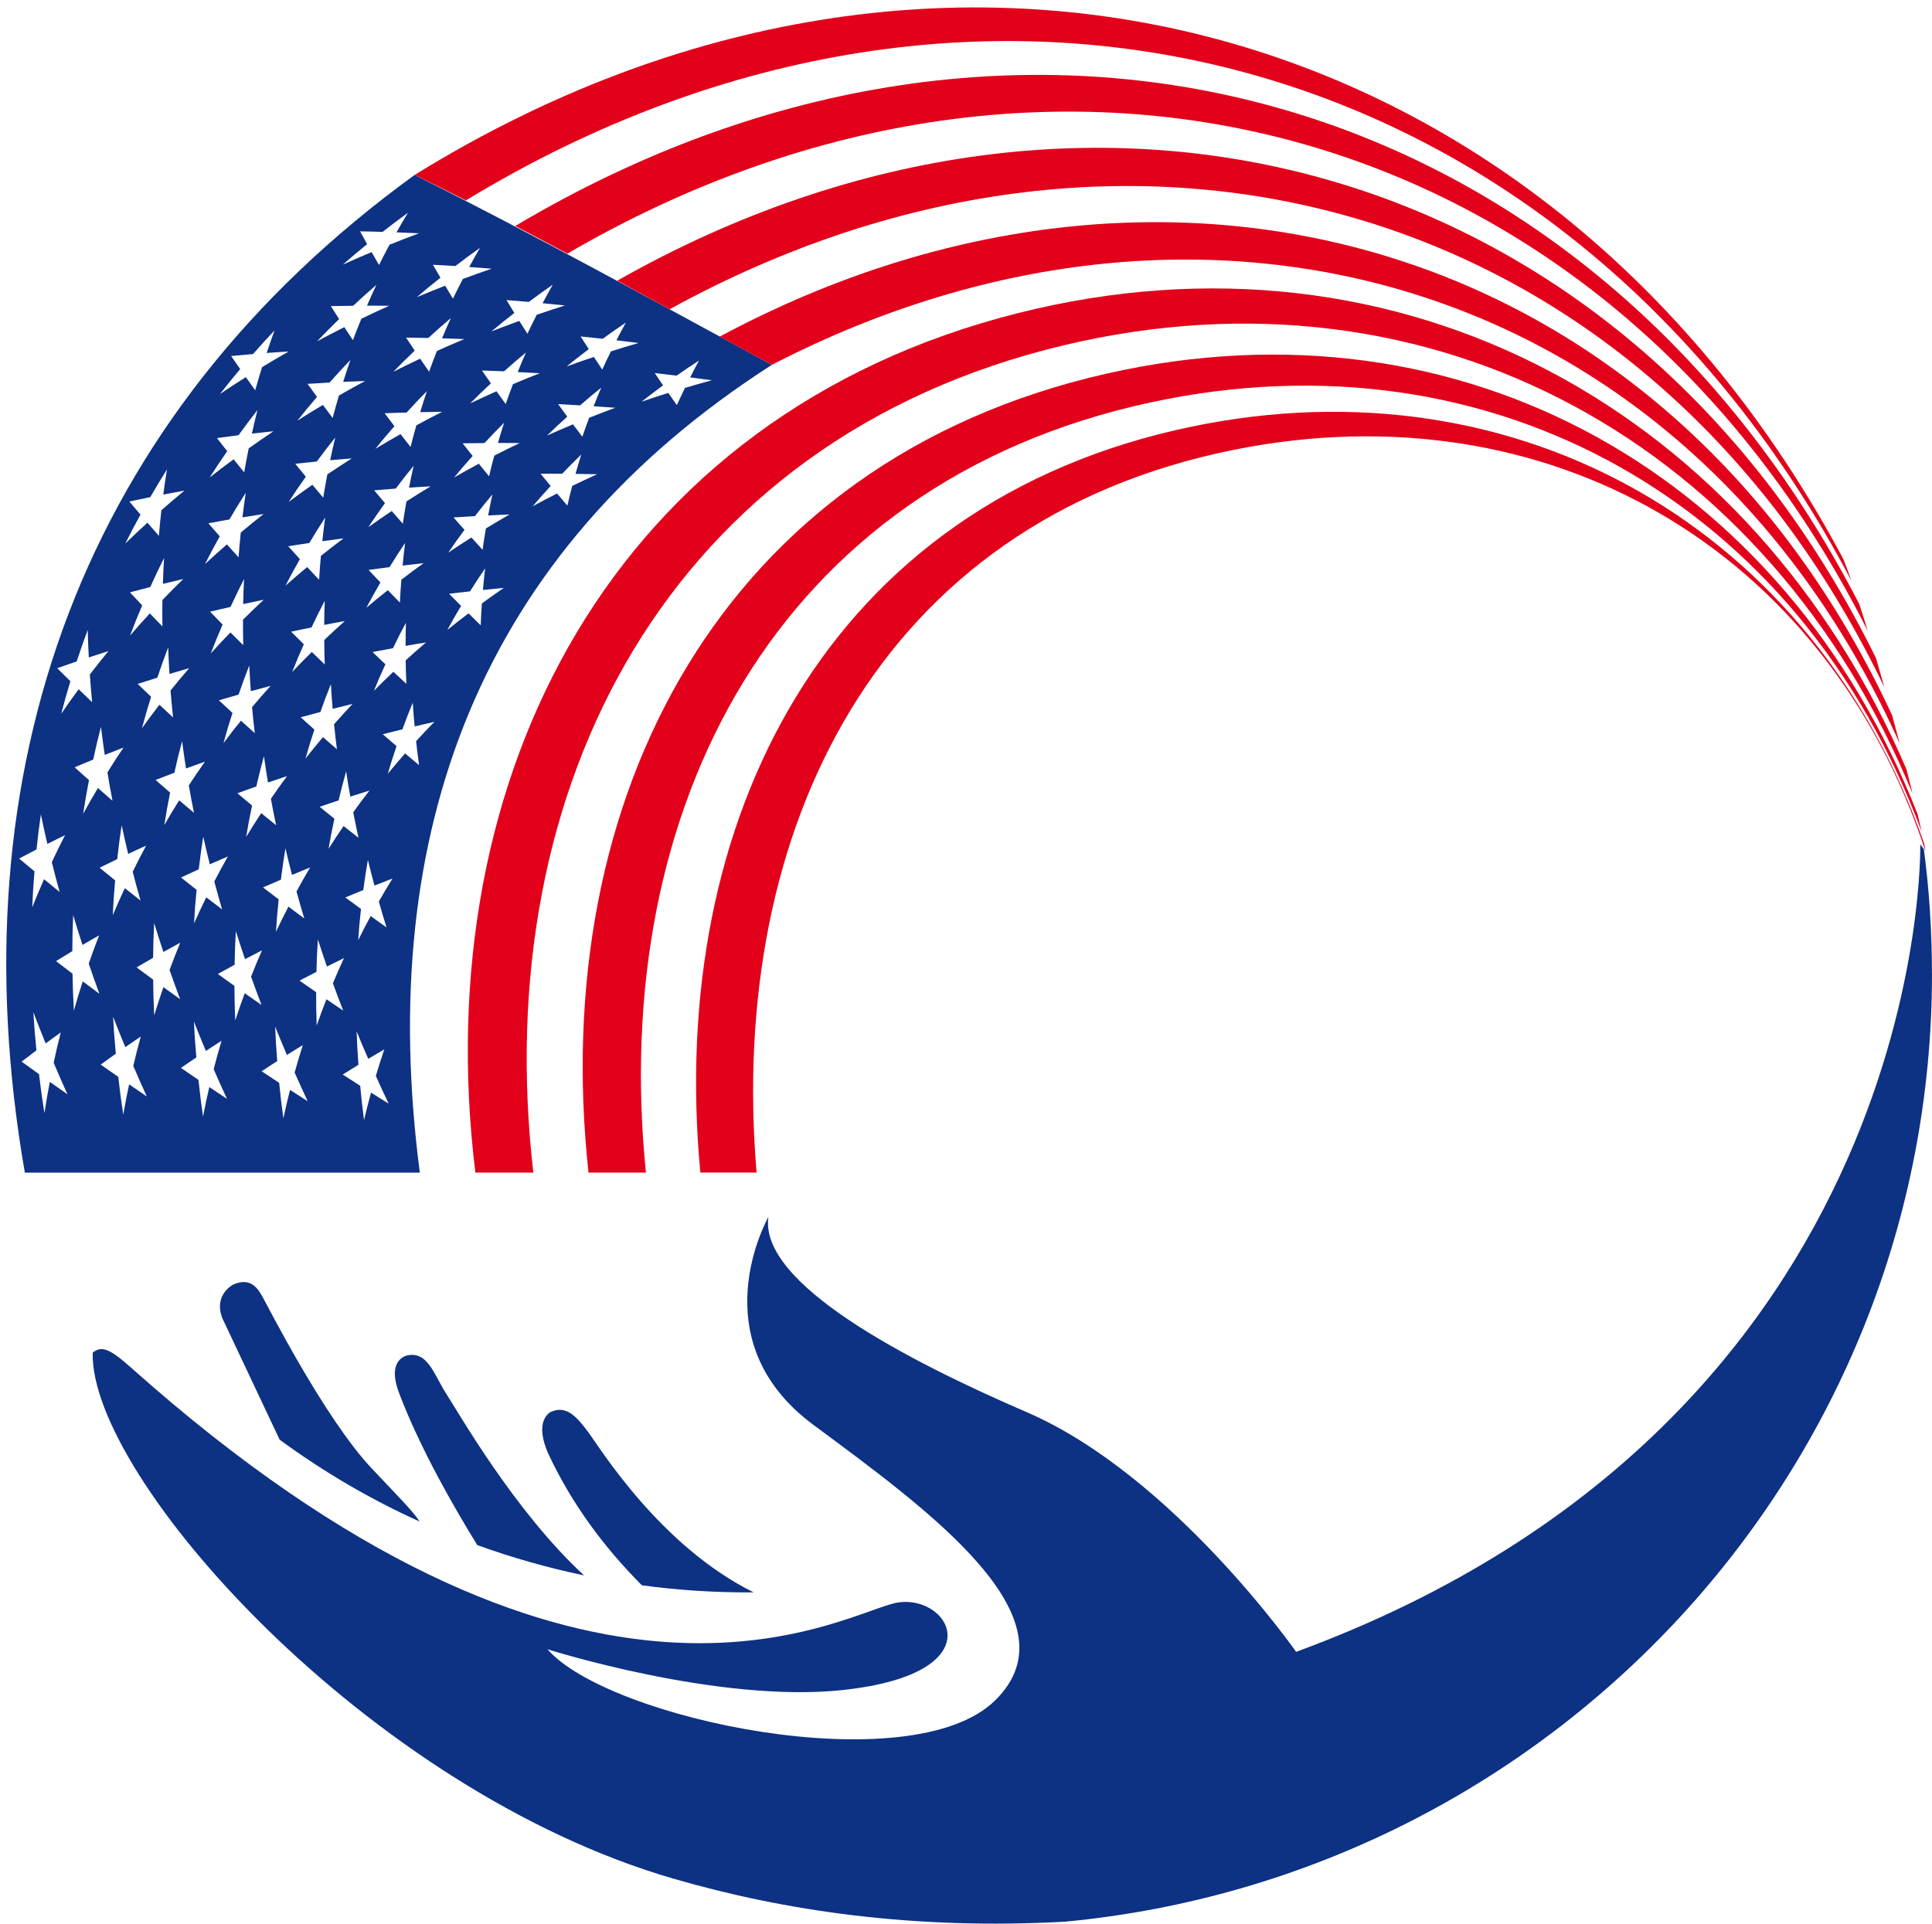
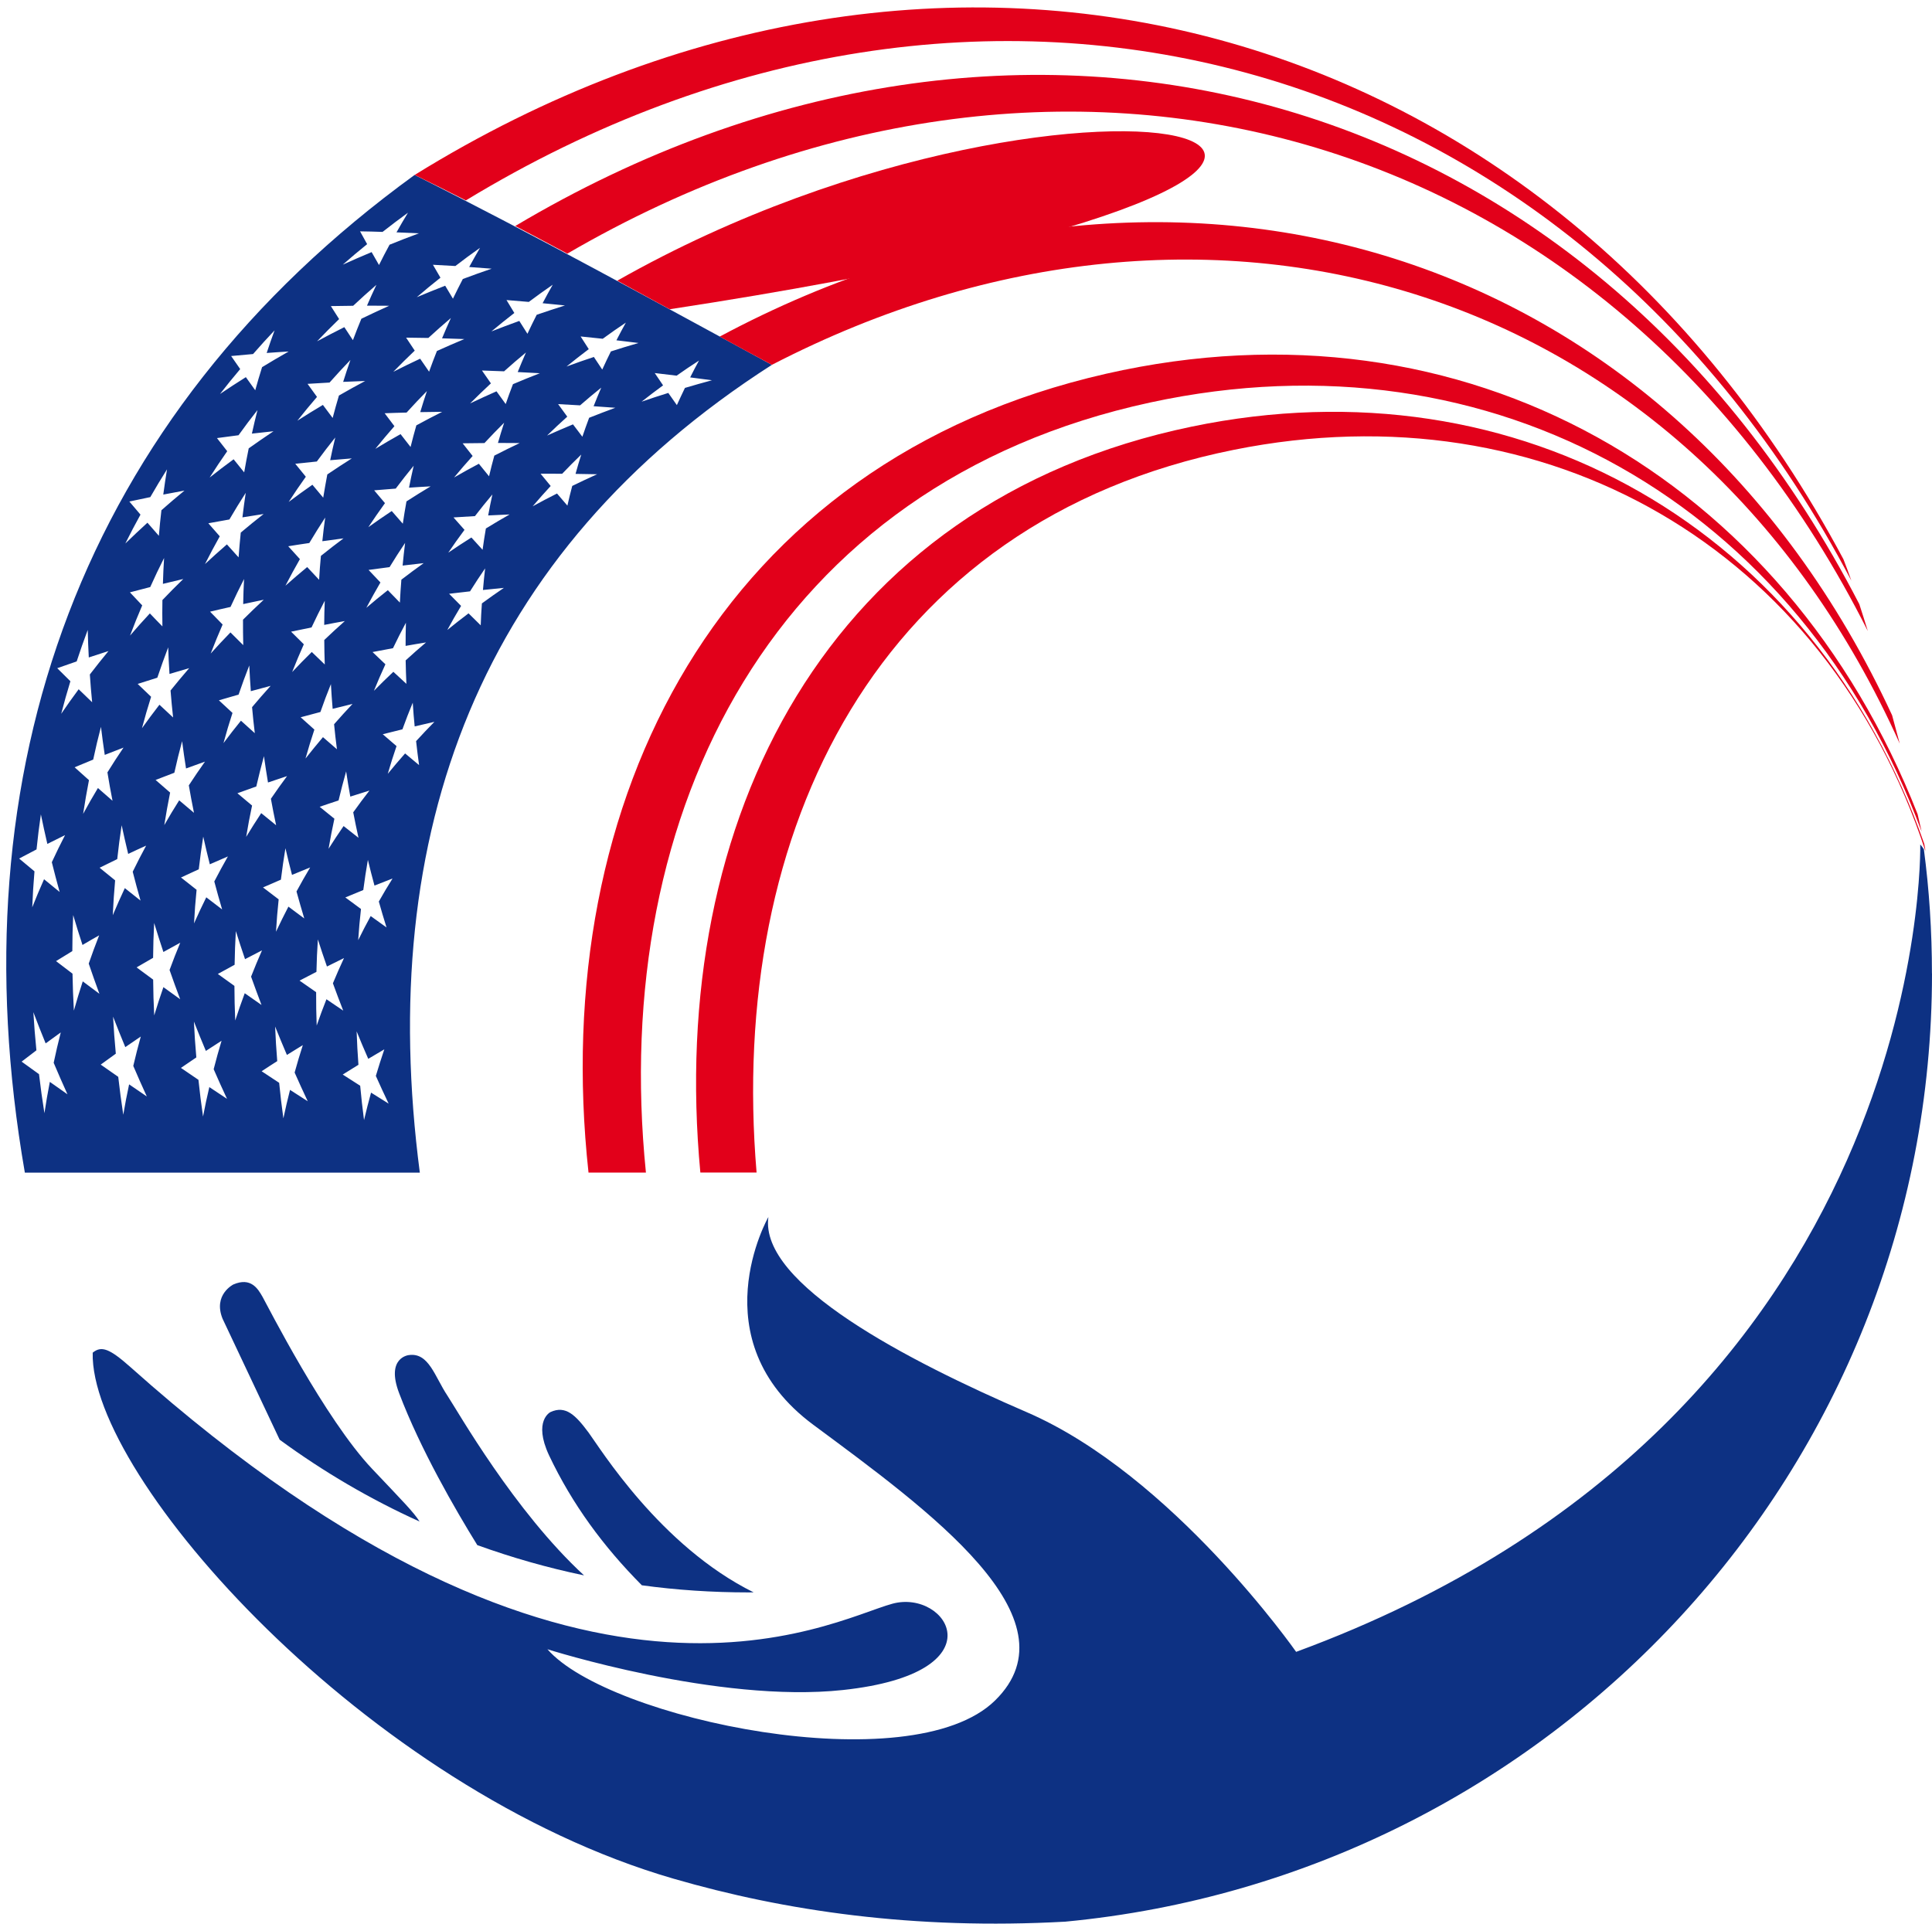
<svg xmlns="http://www.w3.org/2000/svg" id="Capa_2" data-name="Capa 2" viewBox="0 0 310.95 309.65">
  <defs>
    <style>
      .cls-1 {
        fill: #e2001a;
      }

      .cls-1, .cls-2 {
        stroke-width: 0px;
      }

      .cls-2 {
        fill: #0d3183;
      }
    </style>
  </defs>
  <g id="Capa_1-2" data-name="Capa 1">
    <g>
      <g>
        <path class="cls-2" d="M310.95,156.7c0,79.7-61.21,145.2-139.49,152.63-24.36,1.35-45.21-1.73-63.1-6.93-49.34-14.32-93.93-64.64-93.44-84.66,1.42-1.16,2.73-.65,6.13,2.37,71.78,64.05,112.44,40.79,122.58,38.04,8.85-2.41,17.46,11.15-7.95,13.89-20.12,2.18-47.57-6.56-47.57-6.56,9.83,11.3,58.55,21.47,72.04,8.25,13.49-13.21-10.77-30.68-29.26-44.39-18.49-13.71-7.22-33.44-7.22-33.44-1.49,10.77,22.46,23.16,41.56,31.41,23.5,10.14,43.38,38.59,43.38,38.59,102.44-37.69,100.45-129.97,100.45-129.97.21.25.41.51.58.77.87,6.54,1.3,13.21,1.3,19.98Z" />
        <path class="cls-2" d="M45.01,231.75c6.99,5.12,14.52,9.56,22.52,13.17-1.01-1.56-2.45-3-7.62-8.46-7.61-8.02-16.9-26.38-17.65-27.7-.74-1.31-1.88-3.22-4.7-2,0,0-3.3,1.64-1.74,5.51l9.19,19.48Z" />
        <path class="cls-2" d="M103.28,255.18c5.62.77,11.36,1.15,17.2,1.15.27,0,.54,0,.81-.01-15.05-7.45-24.73-23.25-26.56-25.72-2.07-2.78-3.67-4.43-6.13-3.3,0,0-2.84,1.38-.23,6.97,3.73,7.87,8.73,14.66,14.92,20.9Z" />
        <path class="cls-2" d="M76.8,248.71c5.57,2.01,11.3,3.65,17.2,4.88-11.21-10.32-20.35-26.46-21.98-28.92-2.05-3.07-3-7.01-6.23-6.54,0,0-3.74.37-1.55,6.13,3.4,8.99,9.04,18.73,12.57,24.44Z" />
      </g>
      <g>
        <path class="cls-2" d="M4,188.76h63.57c-7.13-54.67,9.5-99.78,56.66-130.03-19.09-10.35-38.08-20.84-57.5-30.57C13.11,67.1-7.25,123.95,4,188.76ZM61.85,168.93c-.57,1.69-.84,2.54-1.36,4.26.8,1.78,1.21,2.67,2.06,4.46-1.14-.71-1.7-1.06-2.83-1.77-.48,1.75-.7,2.63-1.13,4.42-.29-2.23-.41-3.34-.62-5.53-1.13-.72-1.69-1.08-2.81-1.8,1.01-.64,1.51-.95,2.53-1.57-.16-2.17-.21-3.25-.29-5.38.72,1.77,1.1,2.65,1.87,4.42,1.02-.61,1.54-.92,2.57-1.52ZM46.18,169.81c1.02-.64,1.53-.95,2.56-1.58-.56,1.75-.82,2.63-1.32,4.42.82,1.84,1.24,2.77,2.11,4.62-1.14-.73-1.71-1.1-2.85-1.83-.46,1.81-.67,2.73-1.07,4.58-.32-2.31-.45-3.45-.68-5.72-1.13-.74-1.7-1.11-2.82-1.86,1-.66,1.5-.99,2.51-1.63-.18-2.25-.24-3.36-.34-5.57.74,1.83,1.12,2.75,1.9,4.58ZM33.13,169.17c1-.66,1.51-.99,2.53-1.64-.54,1.81-.79,2.73-1.27,4.58.83,1.9,1.26,2.86,2.15,4.77-1.14-.75-1.72-1.13-2.85-1.89-.44,1.88-.64,2.82-1.01,4.74-.34-2.38-.49-3.57-.74-5.91-1.13-.76-1.7-1.15-2.82-1.92.98-.68,1.48-1.02,2.48-1.69-.2-2.33-.28-3.48-.39-5.77.75,1.89,1.13,2.84,1.93,4.74ZM20.17,168.55c.99-.69,1.49-1.03,2.49-1.7-.51,1.87-.76,2.82-1.21,4.73.85,1.97,1.28,2.95,2.18,4.92-1.14-.78-1.71-1.17-2.85-1.95-.41,1.94-.6,2.91-.94,4.89-.37-2.46-.53-3.68-.81-6.1-1.13-.79-1.69-1.18-2.82-1.97.97-.71,1.45-1.06,2.43-1.76-.22-2.4-.31-3.59-.44-5.96.76,1.95,1.15,2.93,1.96,4.89ZM7.34,167.96c.97-.71,1.46-1.07,2.44-1.77-.49,1.94-.72,2.91-1.14,4.89.86,2.02,1.3,3.04,2.22,5.07-1.14-.8-1.71-1.2-2.84-2-.38,2-.56,3-.87,5.04-.4-2.53-.57-3.79-.87-6.28-1.13-.81-1.69-1.21-2.8-2.02.94-.73,1.42-1.1,2.38-1.82-.24-2.47-.34-3.7-.49-6.14.76,2.01,1.16,3.02,1.98,5.03ZM55.37,154.21c-.74,1.61-1.1,2.42-1.79,4.07.64,1.75.97,2.63,1.66,4.4-1.08-.73-1.62-1.1-2.7-1.83-.66,1.67-.97,2.52-1.57,4.23-.08-2.17-.09-3.24-.09-5.37-1.07-.74-1.61-1.11-2.67-1.86,1.08-.57,1.63-.85,2.72-1.41.05-2.11.1-3.15.23-5.22.56,1.74.85,2.61,1.46,4.36,1.1-.55,1.65-.82,2.75-1.36ZM39.43,154.4c1.09-.57,1.64-.86,2.74-1.42-.73,1.67-1.08,2.51-1.76,4.23.65,1.82.99,2.73,1.68,4.56-1.08-.75-1.62-1.13-2.7-1.89-.64,1.74-.95,2.61-1.53,4.39-.09-2.25-.12-3.36-.13-5.57-1.07-.76-1.61-1.15-2.67-1.92,1.07-.6,1.61-.89,2.7-1.48.04-2.19.08-3.27.2-5.42.57,1.8.86,2.71,1.48,4.52ZM26.3,153.24c1.08-.6,1.62-.9,2.71-1.49-.72,1.73-1.06,2.61-1.72,4.39.66,1.88,1,2.82,1.71,4.71-1.08-.78-1.62-1.17-2.7-1.95-.62,1.8-.92,2.71-1.48,4.55-.11-2.32-.15-3.48-.17-5.76-1.07-.79-1.6-1.18-2.67-1.97,1.06-.62,1.59-.93,2.66-1.54.03-2.26.06-3.39.17-5.61.57,1.87.87,2.8,1.49,4.68ZM13.28,152.11c1.06-.63,1.6-.94,2.68-1.55-.7,1.8-1.04,2.71-1.68,4.55.66,1.94,1.01,2.91,1.72,4.86-1.08-.8-1.61-1.2-2.68-2-.6,1.86-.89,2.8-1.43,4.71-.13-2.4-.17-3.59-.22-5.95-1.06-.81-1.59-1.21-2.65-2.02,1.04-.65,1.57-.97,2.62-1.61.01-2.34.04-3.5.14-5.8.57,1.92.87,2.89,1.5,4.82ZM63.18,141.41c-.91,1.46-1.35,2.2-2.21,3.71.47,1.66.72,2.5,1.24,4.17-1.02-.73-1.53-1.09-2.55-1.83-.83,1.53-1.23,2.3-2.01,3.88.14-2.03.23-3.03.45-5.02-1.01-.74-1.52-1.11-2.52-1.86,1.15-.48,1.73-.72,2.89-1.19.26-1.96.41-2.93.74-4.86.4,1.65.61,2.48,1.06,4.14,1.16-.46,1.75-.69,2.92-1.14ZM47,140.83c1.16-.49,1.75-.73,2.92-1.2-.9,1.53-1.35,2.3-2.2,3.87.48,1.73.73,2.6,1.25,4.34-1.02-.76-1.54-1.13-2.55-1.9-.82,1.59-1.22,2.4-2,4.04.13-2.11.22-3.15.43-5.21-1.01-.77-1.52-1.15-2.52-1.92,1.15-.51,1.73-.76,2.88-1.25.26-2.04.4-3.05.73-5.06.4,1.72.61,2.58,1.06,4.3ZM33.78,139.12c1.16-.51,1.74-.76,2.9-1.26-.9,1.59-1.34,2.4-2.19,4.03.48,1.79.73,2.69,1.26,4.5-1.02-.78-1.53-1.17-2.55-1.95-.82,1.66-1.21,2.5-1.97,4.2.12-2.18.2-3.27.41-5.41-1.01-.79-1.51-1.18-2.51-1.98,1.14-.54,1.71-.8,2.86-1.32.25-2.12.4-3.17.72-5.26.4,1.78.61,2.67,1.06,4.46ZM20.64,137.45c1.15-.54,1.72-.81,2.88-1.33-.89,1.66-1.32,2.5-2.16,4.2.48,1.86.73,2.79,1.26,4.65-1.02-.8-1.52-1.2-2.53-2.01-.8,1.72-1.19,2.6-1.94,4.36.11-2.26.19-3.38.38-5.61-1-.81-1.5-1.21-2.5-2.03,1.13-.56,1.7-.84,2.84-1.39.24-2.2.39-3.29.71-5.45.4,1.84.61,2.76,1.05,4.61ZM7.63,135.84c1.13-.57,1.7-.85,2.84-1.41-.88,1.72-1.31,2.6-2.13,4.36.48,1.91.73,2.87,1.26,4.79-1.01-.82-1.51-1.23-2.51-2.05-.79,1.79-1.17,2.69-1.9,4.52.1-2.34.17-3.49.36-5.79-.99-.82-1.49-1.24-2.47-2.06,1.11-.59,1.67-.89,2.8-1.47.24-2.28.38-3.4.7-5.64.39,1.89.6,2.84,1.04,4.75ZM59.45,127.27c-1.06,1.37-1.58,2.07-2.6,3.49.32,1.64.49,2.46.85,4.1-.96-.75-1.44-1.13-2.4-1.89-.99,1.44-1.48,2.18-2.42,3.66.34-1.96.53-2.92.94-4.84-.95-.76-1.43-1.15-2.37-1.92,1.21-.42,1.82-.62,3.04-1.02.46-1.89.7-2.83,1.22-4.68.24,1.62.38,2.43.67,4.06,1.22-.39,1.84-.59,3.07-.97ZM43.13,125.96c1.22-.42,1.84-.62,3.07-1.03-1.06,1.44-1.59,2.17-2.6,3.65.31,1.7.48,2.55.84,4.26-.96-.78-1.44-1.17-2.4-1.95-.99,1.51-1.47,2.27-2.42,3.82.34-2.04.53-3.04.95-5.04-.95-.79-1.42-1.18-2.36-1.98,1.21-.44,1.82-.66,3.04-1.09.46-1.97.71-2.95,1.23-4.88.24,1.68.37,2.53.65,4.22ZM29.94,123.7c1.22-.45,1.83-.67,3.05-1.1-1.06,1.51-1.59,2.27-2.6,3.82.31,1.76.47,2.65.83,4.42-.96-.8-1.43-1.2-2.38-2.01-.99,1.57-1.47,2.37-2.4,3.99.34-2.11.53-3.16.94-5.24-.94-.81-1.41-1.21-2.34-2.03,1.2-.47,1.81-.7,3.02-1.16.46-2.05.71-3.07,1.25-5.08.23,1.75.35,2.62.63,4.38ZM16.85,121.52c1.21-.48,1.81-.71,3.03-1.18-1.06,1.57-1.58,2.37-2.59,3.99.3,1.82.46,2.74.82,4.57-.95-.82-1.42-1.23-2.35-2.05-.98,1.64-1.46,2.47-2.38,4.16.34-2.19.53-3.28.94-5.43-.93-.83-1.39-1.24-2.31-2.07,1.19-.5,1.79-.75,2.99-1.24.46-2.13.71-3.18,1.25-5.27.22,1.8.34,2.71.61,4.52ZM69.92,116.19c-1.2,1.22-1.79,1.85-2.95,3.11.17,1.54.27,2.31.48,3.86-.9-.75-1.35-1.13-2.25-1.88-1.14,1.29-1.69,1.95-2.79,3.28.53-1.8.81-2.69,1.41-4.46-.89-.76-1.34-1.14-2.22-1.91,1.27-.32,1.9-.48,3.17-.79.63-1.74.97-2.59,1.66-4.29.1,1.52.16,2.29.31,3.82,1.27-.3,1.91-.45,3.19-.74ZM53.54,114.1c1.28-.32,1.92-.48,3.2-.79-1.21,1.29-1.8,1.94-2.97,3.27.16,1.61.25,2.41.46,4.03-.9-.78-1.35-1.17-2.25-1.95-1.14,1.36-1.7,2.04-2.81,3.44.54-1.88.82-2.82,1.43-4.66-.89-.79-1.33-1.18-2.21-1.98,1.27-.35,1.9-.52,3.18-.85.64-1.82.98-2.72,1.69-4.49.09,1.59.15,2.38.28,3.98ZM40.36,111.26c1.28-.35,1.92-.52,3.2-.86-1.22,1.35-1.81,2.04-2.99,3.43.15,1.67.24,2.51.44,4.19-.9-.8-1.34-1.2-2.23-2.01-1.15,1.42-1.71,2.14-2.81,3.61.54-1.96.83-2.94,1.45-4.86-.88-.81-1.32-1.22-2.19-2.03,1.27-.38,1.9-.56,3.17-.92.66-1.9,1-2.84,1.72-4.69.08,1.65.13,2.48.25,4.14ZM27.26,108.49c1.27-.38,1.91-.57,3.19-.94-1.22,1.42-1.82,2.14-3,3.6.14,1.73.22,2.6.41,4.34-.89-.82-1.33-1.23-2.2-2.05-1.15,1.49-1.71,2.25-2.81,3.78.55-2.04.84-3.05,1.47-5.06-.87-.83-1.3-1.24-2.16-2.07,1.26-.41,1.89-.61,3.16-1,.67-1.98,1.02-2.95,1.75-4.89.06,1.71.1,2.57.21,4.29ZM14.29,105.83c1.26-.42,1.9-.62,3.17-1.03-1.22,1.49-1.82,2.24-3,3.77.12,1.78.2,2.68.37,4.47-.87-.83-1.31-1.25-2.17-2.09-1.15,1.56-1.71,2.35-2.81,3.95.56-2.12.85-3.17,1.48-5.24-.85-.84-1.28-1.26-2.12-2.1,1.25-.44,1.87-.66,3.13-1.09.68-2.05,1.03-3.06,1.78-5.07.04,1.76.08,2.64.17,4.42ZM68.57,103.41c-1.33,1.13-1.98,1.71-3.28,2.89.03,1.51.05,2.26.12,3.78-.84-.77-1.27-1.16-2.1-1.94-1.27,1.2-1.9,1.82-3.13,3.06.71-1.73,1.08-2.58,1.85-4.27-.83-.78-1.25-1.18-2.07-1.97,1.31-.25,1.97-.38,3.29-.62.8-1.66,1.22-2.48,2.08-4.1-.04,1.49-.05,2.23-.05,3.73,1.32-.23,1.98-.35,3.3-.56ZM52.19,100.59c1.32-.26,1.98-.38,3.31-.62-1.34,1.2-2.01,1.81-3.31,3.05.01,1.57.03,2.36.08,3.94-.84-.8-1.26-1.2-2.09-2.01-1.28,1.27-1.92,1.91-3.16,3.23.72-1.81,1.1-2.7,1.88-4.47-.82-.81-1.23-1.21-2.05-2.03,1.31-.28,1.97-.42,3.29-.68.82-1.74,1.25-2.6,2.13-4.3-.06,1.55-.08,2.33-.09,3.89ZM39.14,97.24c1.32-.29,1.98-.43,3.31-.7-1.36,1.26-2.02,1.91-3.34,3.21,0,1.63,0,2.45.04,4.1-.83-.82-1.24-1.23-2.06-2.05-1.29,1.34-1.93,2.01-3.18,3.4.74-1.89,1.12-2.82,1.92-4.67-.81-.83-1.22-1.24-2.02-2.07,1.31-.31,1.97-.47,3.29-.76.84-1.82,1.28-2.72,2.18-4.5-.08,1.61-.11,2.42-.14,4.04ZM26.2,93.99c1.32-.32,1.98-.48,3.3-.79-1.36,1.33-2.04,2.01-3.36,3.39-.02,1.69-.03,2.54,0,4.24-.82-.83-1.22-1.25-2.02-2.09-1.3,1.4-1.94,2.12-3.19,3.57.75-1.97,1.14-2.94,1.96-4.86-.8-.84-1.19-1.26-1.98-2.1,1.31-.35,1.96-.52,3.27-.85.86-1.9,1.3-2.83,2.23-4.68-.1,1.66-.14,2.5-.19,4.18ZM81.1,94.63c-1.43.98-2.14,1.48-3.54,2.5-.1,1.41-.14,2.11-.19,3.53-.79-.77-1.18-1.15-1.96-1.93-1.38,1.05-2.07,1.59-3.42,2.68.86-1.57,1.3-2.35,2.22-3.88-.77-.78-1.16-1.17-1.93-1.95,1.35-.16,2.02-.24,3.37-.39.95-1.5,1.43-2.24,2.43-3.7-.16,1.39-.23,2.08-.35,3.48,1.35-.14,2.02-.21,3.37-.34ZM64.8,91.04c1.36-.16,2.04-.24,3.39-.39-1.45,1.04-2.17,1.57-3.59,2.66-.12,1.47-.16,2.21-.24,3.69-.78-.8-1.17-1.19-1.94-2-1.4,1.11-2.1,1.68-3.46,2.84.88-1.65,1.34-2.47,2.27-4.08-.77-.81-1.15-1.21-1.91-2.02,1.35-.19,2.03-.28,3.38-.45.97-1.58,1.47-2.36,2.5-3.9-.18,1.45-.26,2.18-.4,3.64ZM51.88,87.12c1.36-.19,2.04-.28,3.41-.46-1.47,1.1-2.2,1.67-3.64,2.82-.14,1.53-.2,2.3-.29,3.85-.77-.82-1.16-1.23-1.92-2.05-1.42,1.18-2.12,1.78-3.5,3,.9-1.73,1.37-2.59,2.33-4.28-.76-.83-1.13-1.24-1.88-2.07,1.35-.22,2.03-.32,3.39-.52,1-1.66,1.51-2.48,2.56-4.1-.21,1.51-.3,2.27-.46,3.79ZM39.02,83.28c1.36-.22,2.04-.33,3.41-.54-1.49,1.17-2.22,1.77-3.68,2.99-.16,1.59-.23,2.39-.35,3.99-.76-.83-1.13-1.25-1.88-2.09-1.43,1.25-2.14,1.88-3.53,3.17.92-1.81,1.4-2.7,2.38-4.47-.74-.84-1.11-1.26-1.84-2.1,1.35-.25,2.03-.37,3.39-.61,1.02-1.74,1.55-2.59,2.63-4.29-.23,1.56-.34,2.35-.53,3.93ZM26.29,79.61c1.36-.26,2.04-.39,3.4-.64-1.5,1.24-2.24,1.87-3.71,3.16-.19,1.64-.27,2.46-.41,4.12-.74-.84-1.11-1.26-1.84-2.11-1.44,1.32-2.15,1.99-3.56,3.35.94-1.88,1.43-2.81,2.44-4.65-.72-.84-1.08-1.27-1.79-2.11,1.35-.29,2.02-.43,3.37-.71,1.05-1.81,1.58-2.7,2.69-4.47-.26,1.61-.38,2.42-.6,4.05ZM82.02,82.81c-1.54.88-2.31,1.34-3.82,2.26-.23,1.37-.34,2.05-.53,3.43-.73-.79-1.09-1.18-1.8-1.98-1.5.95-2.24,1.44-3.72,2.44,1.02-1.49,1.54-2.23,2.61-3.67-.71-.8-1.07-1.2-1.77-2,1.38-.09,2.07-.13,3.45-.21,1.1-1.42,1.66-2.12,2.81-3.49-.29,1.34-.43,2.02-.68,3.38,1.38-.07,2.07-.1,3.45-.16ZM65.84,78.5c1.39-.09,2.08-.14,3.47-.21-1.57.94-2.34,1.43-3.89,2.42-.26,1.43-.37,2.15-.59,3.59-.72-.81-1.07-1.22-1.78-2.04-1.52,1.02-2.28,1.54-3.77,2.6,1.05-1.57,1.58-2.34,2.68-3.87-.7-.82-1.05-1.23-1.74-2.06,1.39-.12,2.08-.17,3.47-.28,1.13-1.5,1.71-2.23,2.89-3.68-.32,1.41-.47,2.11-.75,3.53ZM53.14,74.08c1.39-.12,2.09-.18,3.48-.29-1.59,1.01-2.38,1.53-3.94,2.58-.28,1.49-.41,2.23-.66,3.74-.7-.83-1.05-1.25-1.74-2.08-1.54,1.08-2.31,1.64-3.82,2.77,1.07-1.65,1.63-2.46,2.76-4.06-.69-.84-1.03-1.26-1.7-2.09,1.39-.15,2.08-.22,3.47-.36,1.16-1.57,1.76-2.35,2.97-3.87-.35,1.46-.52,2.19-.82,3.67ZM40.53,69.8c1.39-.16,2.09-.24,3.49-.38-1.61,1.08-2.41,1.63-3.99,2.75-.31,1.54-.46,2.31-.73,3.87-.69-.84-1.03-1.26-1.7-2.11-1.56,1.15-2.33,1.74-3.86,2.94,1.1-1.72,1.67-2.57,2.83-4.24-.67-.84-1-1.27-1.65-2.11,1.39-.19,2.08-.28,3.47-.46,1.19-1.65,1.8-2.46,3.05-4.05-.38,1.51-.56,2.27-.9,3.79ZM96.1,76.34c-1.61.73-2.41,1.11-4,1.88-.33,1.26-.49,1.9-.78,3.17-.67-.78-1-1.17-1.67-1.95-1.58.8-2.36,1.21-3.92,2.06,1.14-1.33,1.72-1.99,2.9-3.27-.66-.79-.98-1.18-1.63-1.98,1.39,0,2.09,0,3.48.01,1.21-1.26,1.82-1.88,3.07-3.09-.39,1.24-.57,1.86-.92,3.11,1.39.02,2.09.03,3.47.06ZM80.13,71.3c1.4,0,2.11,0,3.51.02-1.64.79-2.46,1.19-4.08,2.02-.36,1.32-.53,1.99-.85,3.33-.66-.81-.99-1.21-1.64-2.02-1.61.86-2.41,1.3-3.99,2.21,1.17-1.41,1.77-2.1,2.99-3.46-.65-.81-.97-1.22-1.61-2.04,1.4-.02,2.11-.03,3.51-.04,1.25-1.33,1.88-1.99,3.17-3.28-.42,1.3-.62,1.95-1,3.27ZM67.64,66.34c1.41-.03,2.12-.04,3.53-.05-1.67.85-2.51,1.28-4.16,2.18-.39,1.38-.58,2.08-.93,3.48-.65-.83-.97-1.24-1.61-2.07-1.64.92-2.45,1.4-4.06,2.37,1.2-1.48,1.82-2.21,3.07-3.65-.63-.83-.95-1.25-1.57-2.08,1.41-.05,2.12-.08,3.53-.11,1.28-1.41,1.94-2.1,3.27-3.46-.45,1.36-.67,2.04-1.08,3.41ZM55.22,61.47c1.42-.06,2.13-.09,3.55-.14-1.7.91-2.55,1.38-4.22,2.34-.42,1.43-.63,2.16-1.01,3.61-.63-.84-.95-1.26-1.57-2.1-1.66.99-2.48,1.5-4.11,2.54,1.24-1.56,1.87-2.32,3.16-3.83-.61-.84-.92-1.26-1.52-2.1,1.41-.09,2.12-.13,3.54-.21,1.32-1.48,1.99-2.21,3.36-3.64-.49,1.4-.72,2.11-1.17,3.53ZM42.91,56.82c1.42-.11,2.13-.15,3.55-.24-1.72.98-2.58,1.49-4.28,2.52-.46,1.48-.68,2.22-1.1,3.72-.61-.84-.91-1.26-1.51-2.11-1.68,1.06-2.51,1.6-4.16,2.71,1.27-1.63,1.92-2.43,3.25-4.01-.59-.84-.88-1.26-1.46-2.1,1.41-.14,2.12-.2,3.53-.32,1.36-1.55,2.05-2.31,3.46-3.81-.53,1.44-.78,2.17-1.27,3.64ZM99.06,65.63c-1.7.63-2.55.95-4.24,1.62-.45,1.21-.67,1.82-1.09,3.05-.61-.8-.91-1.19-1.51-1.99-1.68.7-2.51,1.06-4.17,1.8,1.28-1.24,1.93-1.85,3.25-3.04-.59-.8-.89-1.21-1.47-2.02,1.41.07,2.12.11,3.53.2,1.34-1.16,2.02-1.73,3.41-2.85-.51,1.19-.75,1.78-1.23,2.99,1.41.09,2.11.14,3.52.25ZM83.33,59.89c1.42.07,2.13.11,3.56.19-1.74.68-2.61,1.03-4.33,1.76-.49,1.27-.72,1.91-1.17,3.2-.6-.82-.89-1.23-1.48-2.05-1.71.76-2.56,1.15-4.25,1.95,1.32-1.31,1.99-1.96,3.35-3.23-.58-.83-.87-1.24-1.44-2.07,1.42.05,2.14.07,3.56.13,1.39-1.24,2.09-1.84,3.52-3.03-.54,1.24-.81,1.87-1.32,3.13ZM71.15,54.46c1.43.04,2.15.06,3.58.12-1.77.74-2.65,1.13-4.41,1.92-.52,1.32-.78,1.99-1.26,3.33-.58-.83-.87-1.25-1.44-2.09-1.74.82-2.61,1.24-4.32,2.11,1.36-1.39,2.05-2.07,3.45-3.41-.56-.84-.84-1.26-1.39-2.09,1.43.01,2.15.02,3.58.05,1.43-1.31,2.16-1.95,3.63-3.21-.58,1.29-.87,1.94-1.42,3.26ZM59.05,49.2c1.44,0,2.15,0,3.59.02-1.8.81-2.7,1.23-4.48,2.09-.56,1.37-.84,2.06-1.36,3.45-.56-.84-.84-1.26-1.38-2.1-1.77.89-2.65,1.35-4.39,2.28,1.4-1.46,2.11-2.17,3.55-3.58-.54-.84-.81-1.26-1.33-2.09,1.43-.03,2.15-.04,3.59-.05,1.47-1.37,2.22-2.05,3.74-3.37-.63,1.33-.93,2.01-1.52,3.36ZM114.59,61.21c-1.74.47-2.61.72-4.35,1.23-.53,1.1-.79,1.66-1.3,2.77-.55-.78-.83-1.17-1.38-1.96-1.73.54-2.59.82-4.3,1.41,1.37-1.07,2.06-1.6,3.46-2.63-.54-.79-.81-1.19-1.34-1.98,1.41.16,2.12.25,3.52.42,1.42-1,2.14-1.48,3.6-2.43-.58,1.07-.87,1.61-1.42,2.71,1.4.18,2.11.27,3.51.46ZM99.22,54.78c1.42.16,2.13.25,3.55.43-1.79.52-2.68.79-4.45,1.36-.57,1.16-.85,1.74-1.39,2.92-.54-.81-.81-1.21-1.35-2.03-1.77.59-2.65.9-4.4,1.54,1.41-1.14,2.13-1.7,3.58-2.8-.53-.81-.79-1.22-1.31-2.04,1.43.14,2.14.22,3.56.37,1.47-1.07,2.22-1.59,3.72-2.6-.62,1.13-.93,1.7-1.52,2.85ZM87.34,48.81c1.44.14,2.15.21,3.59.36-1.83.58-2.74.88-4.55,1.5-.61,1.21-.91,1.82-1.49,3.06-.53-.83-.79-1.24-1.31-2.07-1.8.65-2.7.99-4.49,1.69,1.46-1.21,2.2-1.81,3.69-2.97-.51-.83-.76-1.24-1.26-2.08,1.44.11,2.16.17,3.59.3,1.52-1.13,2.29-1.69,3.85-2.77-.67,1.18-.99,1.78-1.63,2.98ZM75.52,42.98c1.44.1,2.17.16,3.61.27-1.86.64-2.79.97-4.64,1.66-.65,1.26-.97,1.89-1.59,3.17-.51-.83-.76-1.25-1.25-2.09-1.84.72-2.75,1.09-4.57,1.85,1.5-1.28,2.26-1.91,3.81-3.14-.49-.83-.73-1.25-1.21-2.08,1.44.07,2.17.11,3.61.2,1.57-1.2,2.36-1.79,3.97-2.93-.71,1.22-1.06,1.84-1.74,3.08ZM63.8,37.4c1.45.06,2.17.09,3.62.16-1.9.71-2.84,1.07-4.72,1.83-.7,1.29-1.04,1.95-1.7,3.27-.48-.83-.72-1.25-1.19-2.08-1.87.79-2.8,1.19-4.64,2.02,1.55-1.35,2.33-2.01,3.92-3.3-.46-.83-.69-1.24-1.14-2.06,1.45.02,2.17.04,3.62.09,1.62-1.26,2.43-1.88,4.09-3.09-.76,1.25-1.13,1.89-1.85,3.17Z" />
        <g>
          <path class="cls-1" d="M103.96,188.75c-5.92-58.44,20.72-110.9,81.21-123.97,55.43-11.97,104.67,16.66,124.11,69.08-.22-.98-.35-1.55-.65-2.81-21.22-54.16-72.82-84.03-130.6-70.89-62.05,14.11-89.86,68.36-83.31,128.59,3.71,0,5.55,0,9.23,0Z" />
          <path class="cls-1" d="M121.77,188.75c-4.63-54.95,19.34-104.8,76.85-116.35,50.45-10.13,95.32,15.98,111.27,64.6-.02-.27-.06-.52-.19-1.18-17.67-50.53-65.08-78.1-117.88-67.15-58.78,12.19-84.44,63.36-79.1,120.07,3.65,0,5.46,0,9.06,0Z" />
-           <path class="cls-1" d="M85.84,188.75c-7.18-62.04,21.76-117.96,85.28-133.15,59.87-14.32,113.76,16.27,136.71,72.17-.37-1.48-.57-2.28-.99-3.94-24.68-57.54-81.15-89.05-143.07-73.41-64.94,16.4-95.1,74.44-87.26,138.33,3.74,0,5.61,0,9.33,0Z" />
          <path class="cls-1" d="M66.74,28.16c3.28,1.59,4.93,2.42,8.24,4.1,82.93-50.4,177.83-24.73,222.99,61.21-.53-1.49-.78-2.19-1.28-3.46C249.68,2,151.81-24.5,66.74,28.16Z" />
          <path class="cls-1" d="M91.31,40.83c78.87-45.95,168.13-21.11,209.31,60.75-.55-1.79-.83-2.66-1.37-4.33C255.89,13.28,163.97-11.85,82.93,36.38c3.34,1.75,5.02,2.65,8.38,4.45Z" />
-           <path class="cls-1" d="M107.78,49.78c74.99-41.24,158.29-16.85,195.51,60.87-.53-1.89-.81-2.83-1.35-4.7C262.68,26.12,176.31,1.53,99.35,45.18c3.37,1.83,5.06,2.76,8.43,4.6Z" />
+           <path class="cls-1" d="M107.78,49.78C262.68,26.12,176.31,1.53,99.35,45.18c3.37,1.83,5.06,2.76,8.43,4.6Z" />
          <path class="cls-1" d="M124.23,58.73c70.93-36.69,148.55-12.67,181.53,60.98-.47-1.78-.72-2.71-1.23-4.57C269.5,39.43,188.76,15.13,115.84,54.18c3.37,1.83,5.05,2.75,8.4,4.55Z" />
        </g>
      </g>
    </g>
  </g>
</svg>